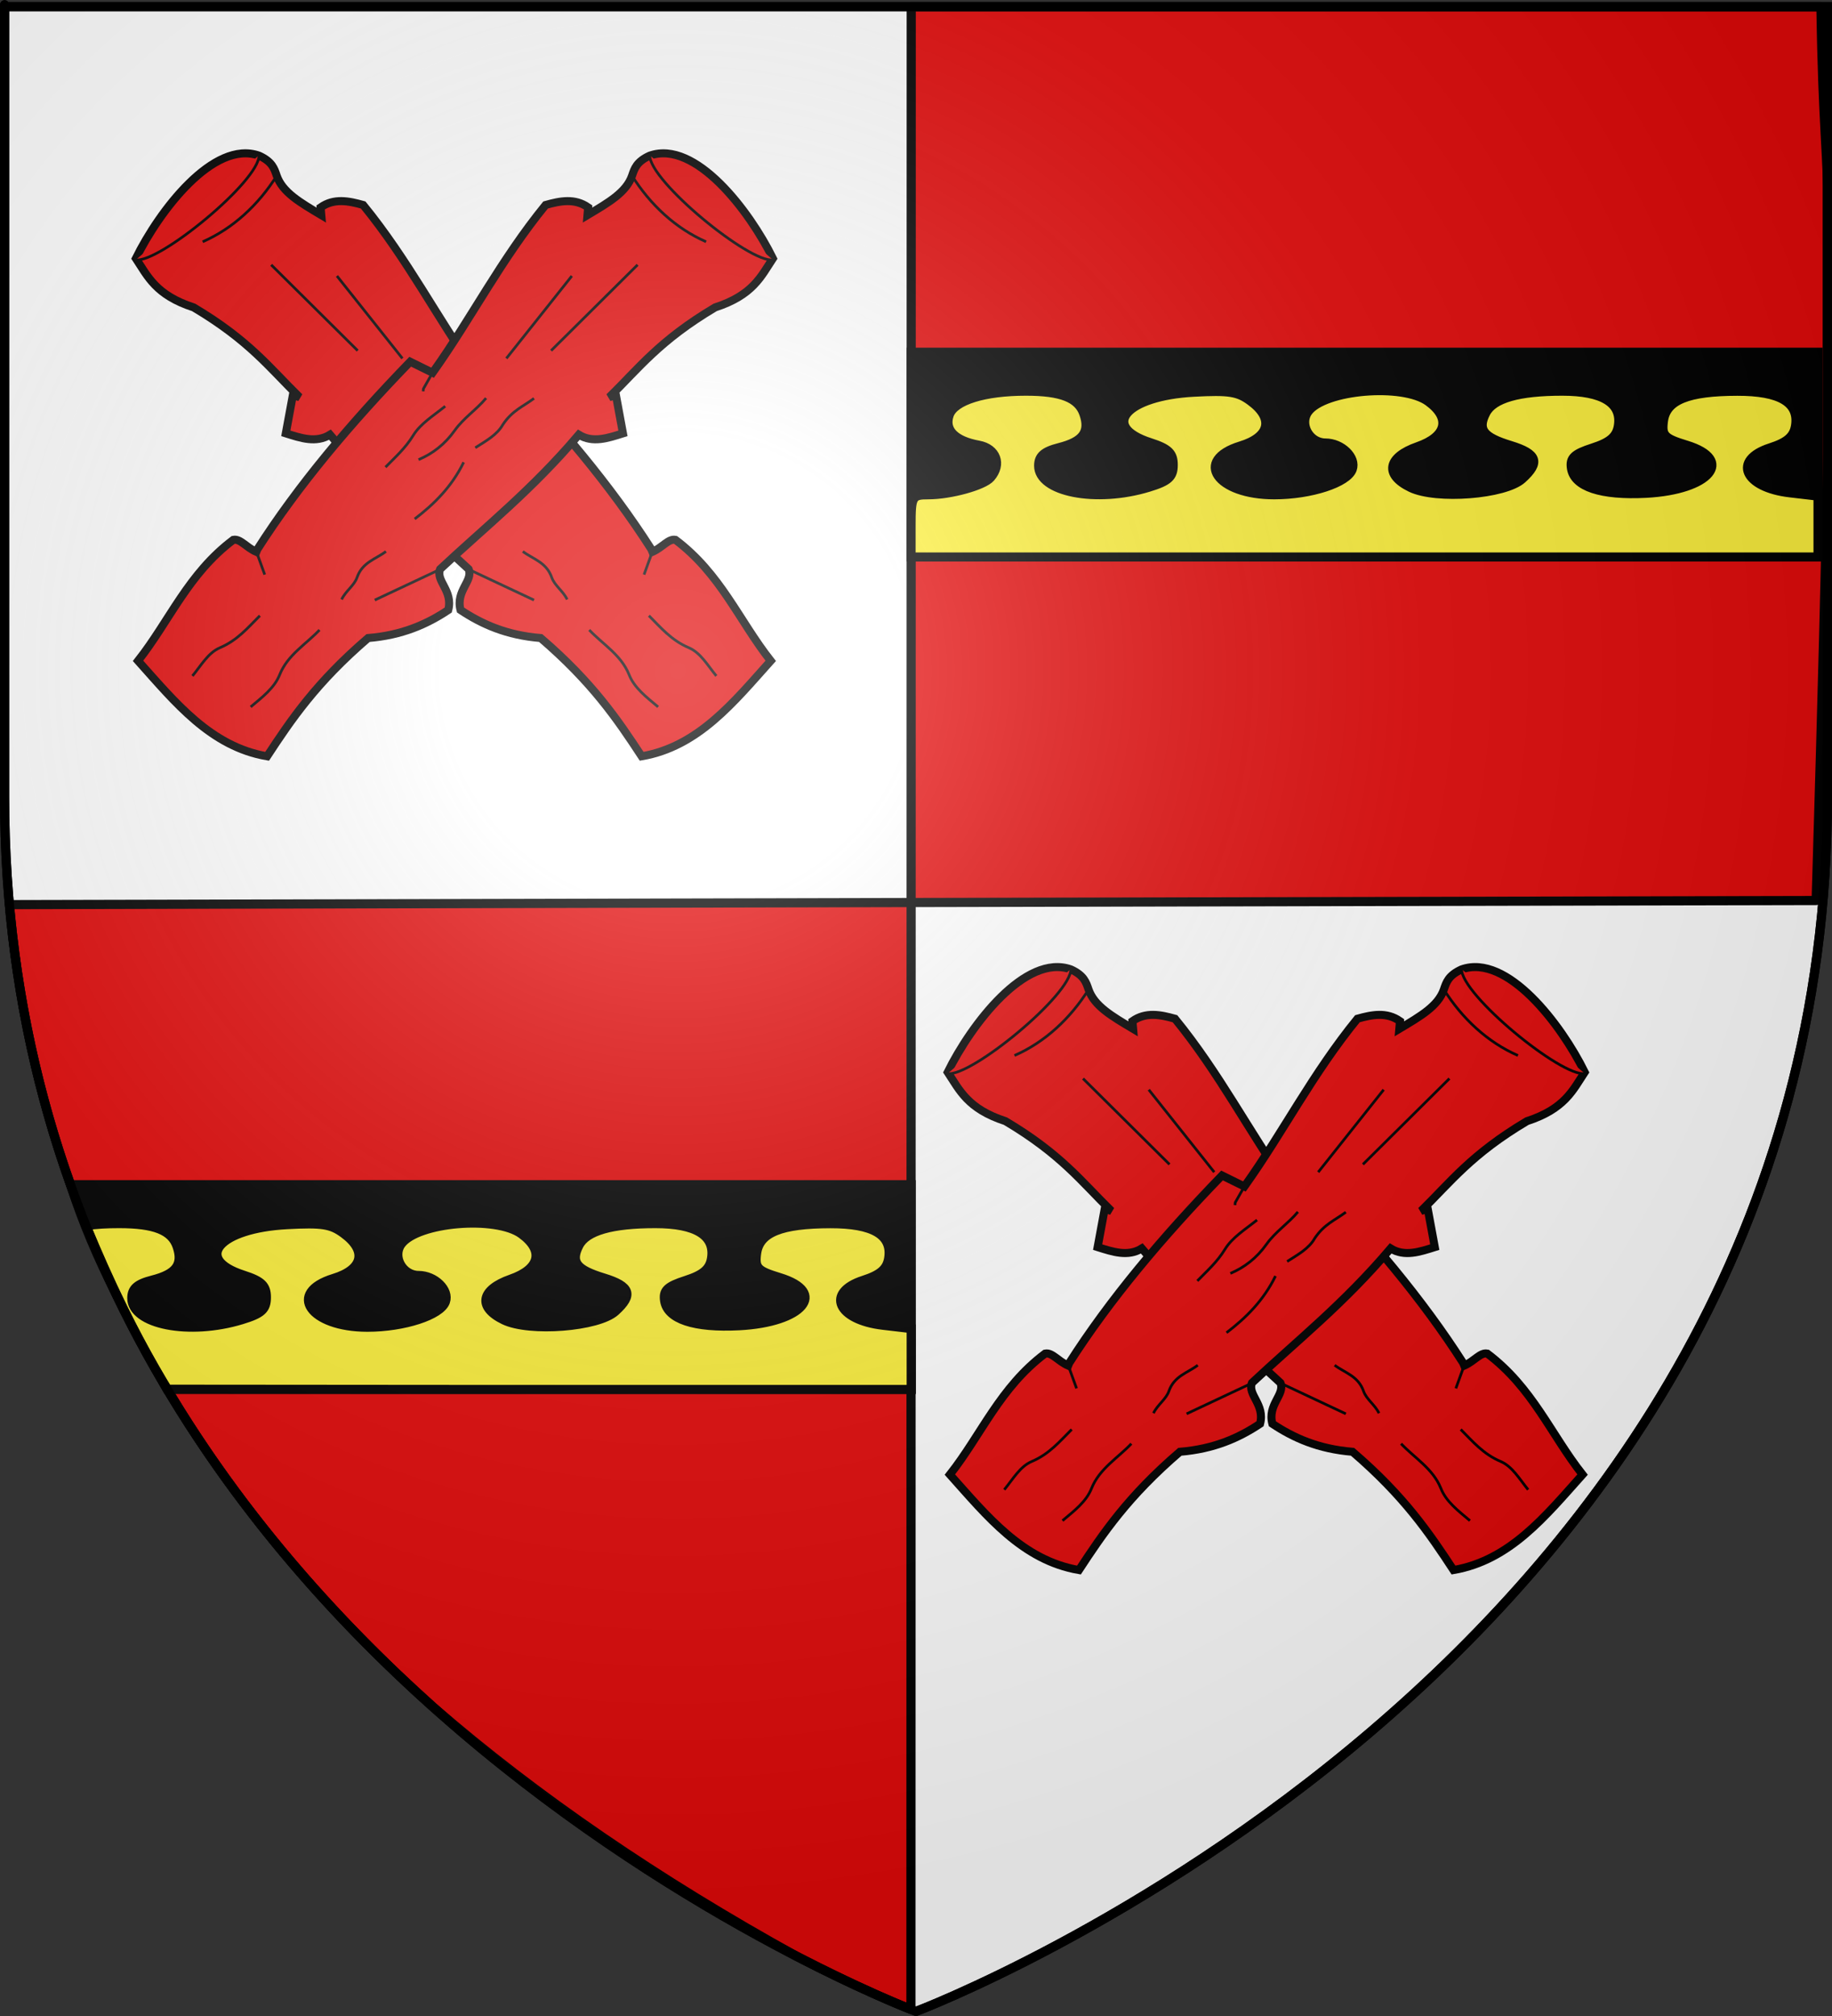
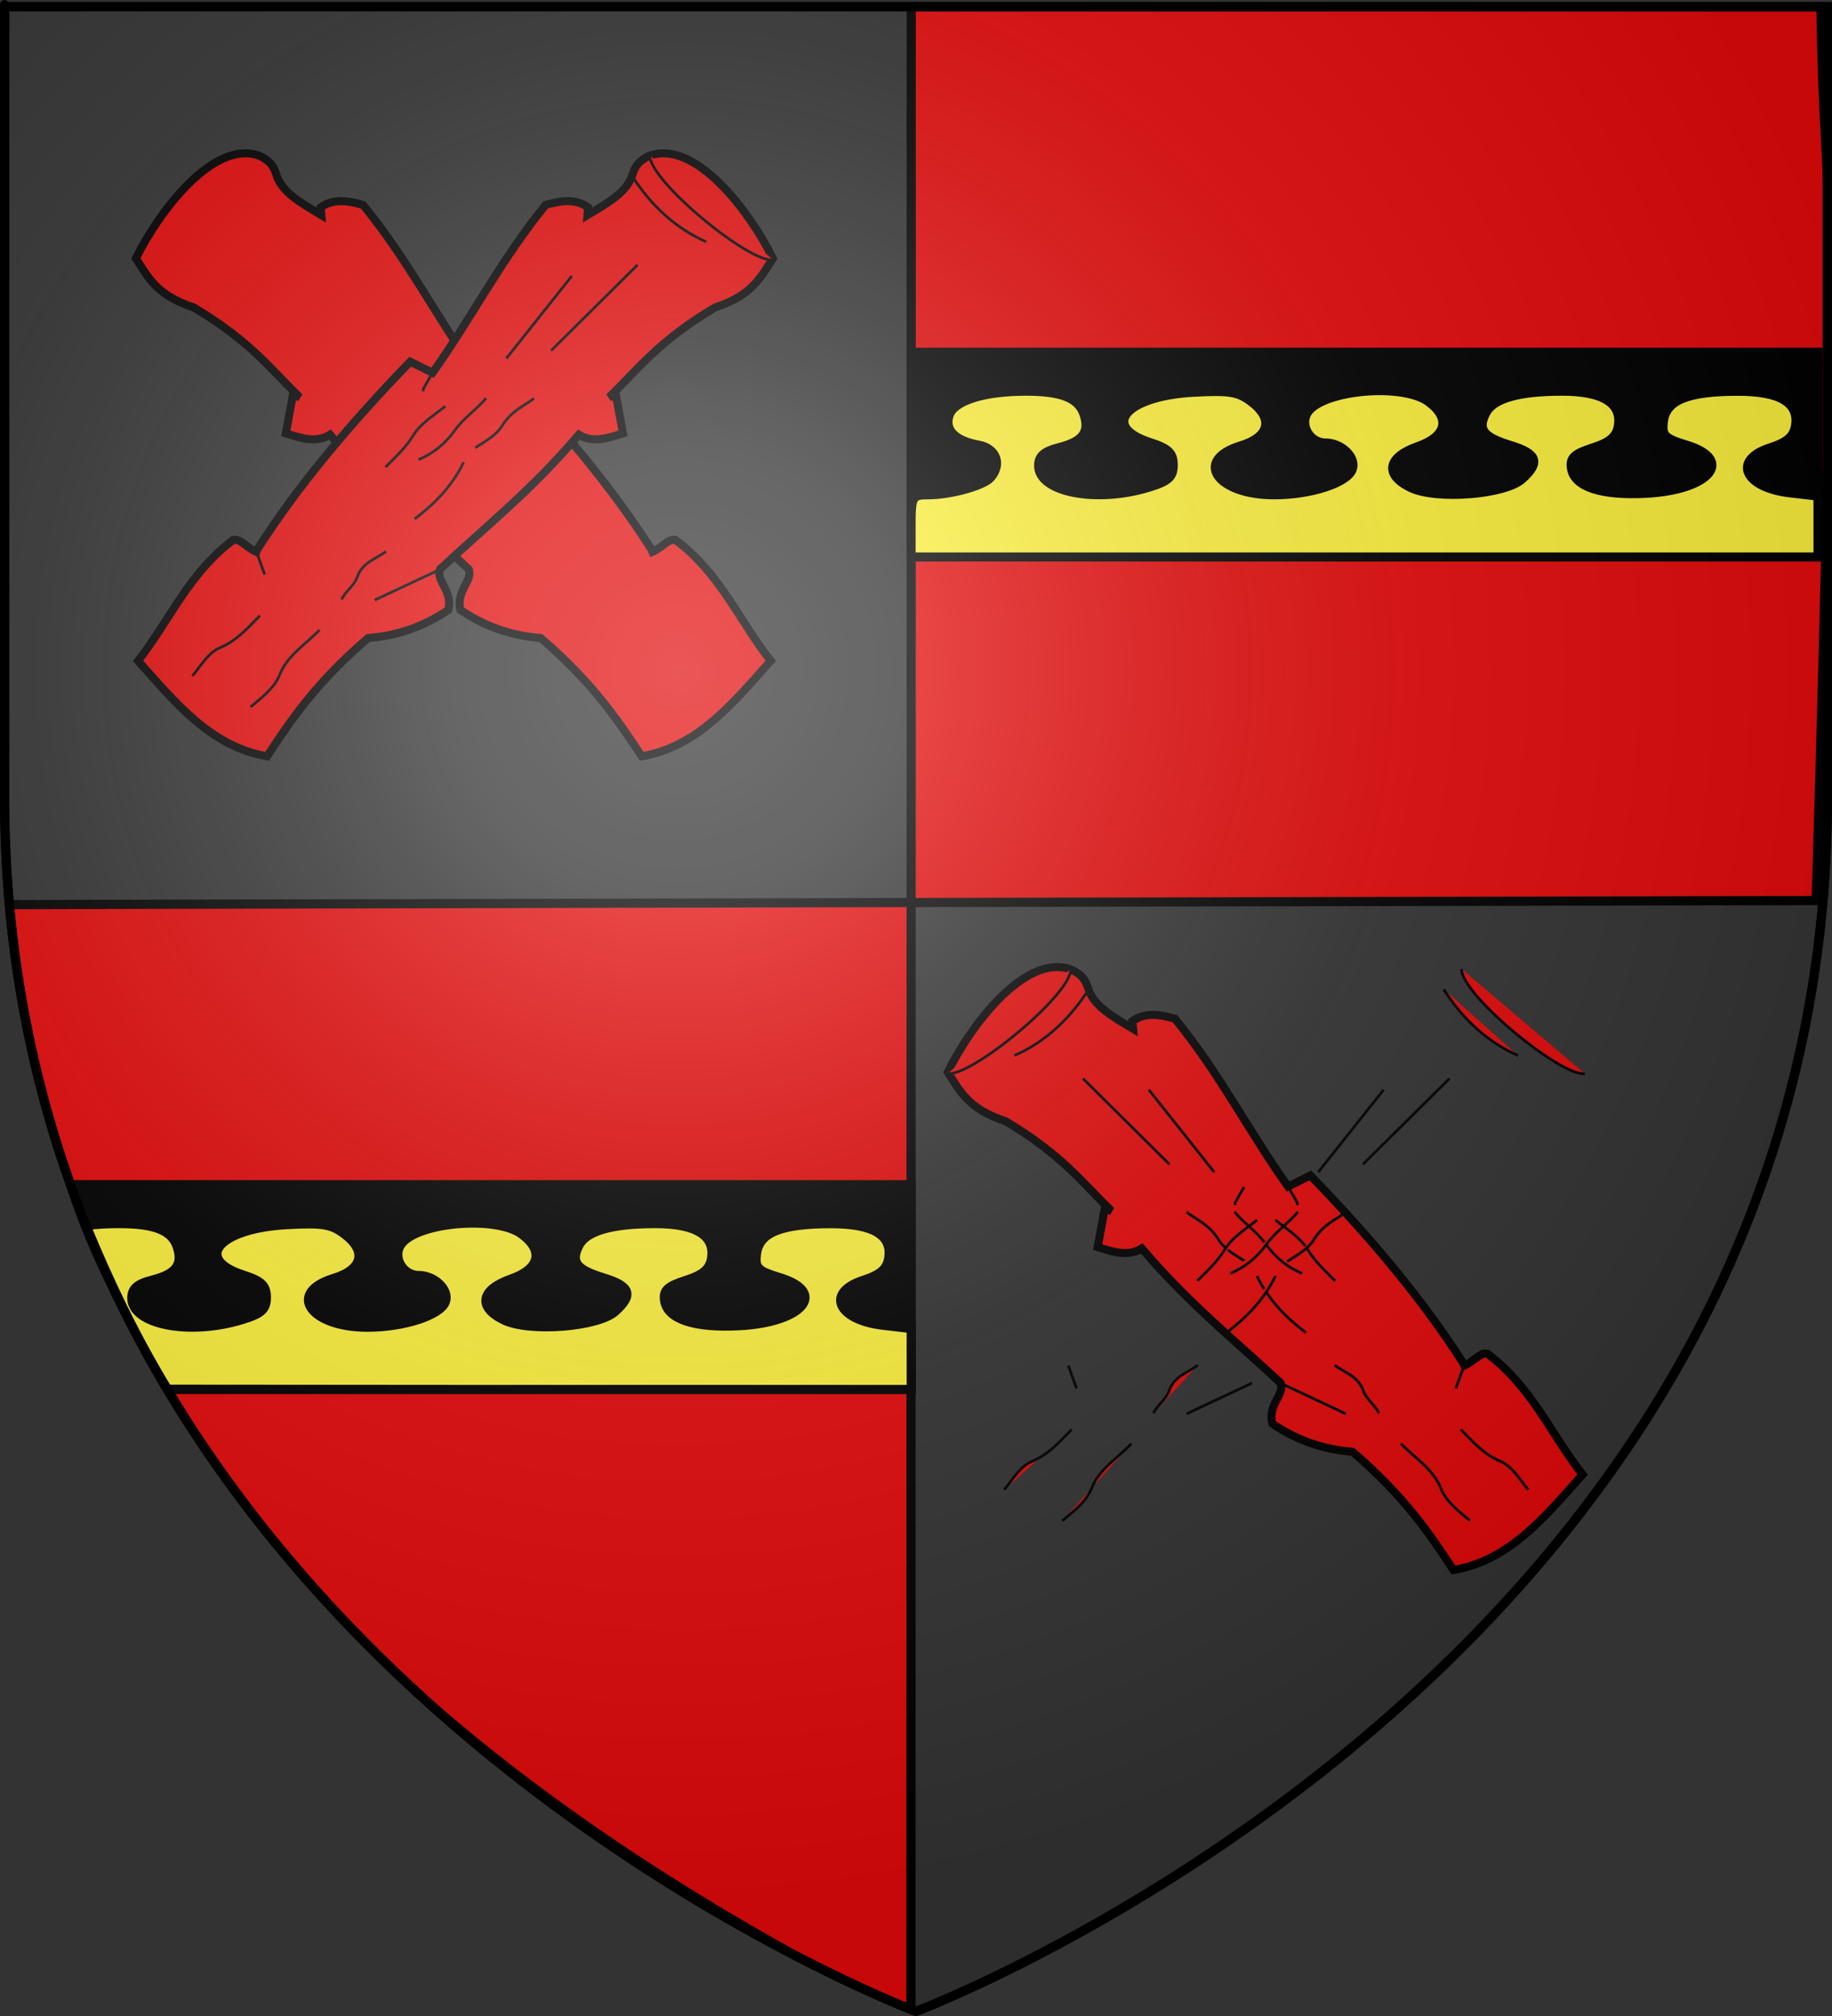
<svg xmlns="http://www.w3.org/2000/svg" xmlns:ns1="http://sodipodi.sourceforge.net/DTD/sodipodi-0.dtd" xmlns:ns2="http://www.inkscape.org/namespaces/inkscape" xmlns:xlink="http://www.w3.org/1999/xlink" height="660" width="600" version="1.0" id="svg2" ns1:version="0.32" ns2:version="0.44.1" ns1:docname="Collonges-lès-Premières (21).svg" ns1:docbase="C:\Documents and Settings\Propriétaire\Mes documents\image blason\Blason du 21 a envoyer" ns2:export-filename="/Users/olivier/Desktop/Blason Rouge/Blason_Vide_3D.png" ns2:export-xdpi="144" ns2:export-ydpi="144">
  <rect width="100%" height="100%" fill="#333333" stroke="none" />
  <ns1:namedview ns2:window-height="712" ns2:window-width="1024" ns2:pageshadow="2" ns2:pageopacity="0.0" guidetolerance="10.0" gridtolerance="10.0" objecttolerance="10.0" borderopacity="1.0" bordercolor="#666666" pagecolor="#ffffff" id="base" showgrid="false" height="660px" ns2:zoom="0.8" ns2:cx="222.99026" ns2:cy="334.24855" ns2:window-x="-4" ns2:window-y="-4" ns2:current-layer="layer4" />
  <desc id="desc4">Flag of Canton of Valais (Wallis)</desc>
  <defs id="defs6">
    <ns2:perspective ns1:type="inkscape:persp3d" ns2:vp_x="-50 : 600 : 1" ns2:vp_y="0 : 1000 : 0" ns2:vp_z="700 : 600 : 1" ns2:persp3d-origin="300 : 400 : 1" id="perspective2576" />
    <ns2:perspective ns1:type="inkscape:persp3d" ns2:vp_x="-50 : 600 : 1" ns2:vp_y="0 : 1000 : 0" ns2:vp_z="700 : 600 : 1" ns2:persp3d-origin="300 : 400 : 1" id="perspective13078" />
    <ns2:perspective ns1:type="inkscape:persp3d" ns2:vp_x="-50 : 600 : 1" ns2:vp_y="0 : 1000 : 0" ns2:vp_z="700 : 600 : 1" ns2:persp3d-origin="300 : 400 : 1" id="perspective29727" />
    <ns2:perspective ns1:type="inkscape:persp3d" ns2:vp_x="-50 : 600 : 1" ns2:vp_y="0 : 1000 : 0" ns2:vp_z="700 : 600 : 1" ns2:persp3d-origin="300 : 400 : 1" id="perspective32941" />
    <ns2:perspective ns1:type="inkscape:persp3d" ns2:vp_x="-50 : 600 : 1" ns2:vp_y="0 : 1000 : 0" ns2:vp_z="700 : 600 : 1" ns2:persp3d-origin="300 : 400 : 1" id="perspective2851" />
    <ns2:perspective ns1:type="inkscape:persp3d" ns2:vp_x="-50 : 600 : 1" ns2:vp_y="0 : 1000 : 0" ns2:vp_z="700 : 600 : 1" ns2:persp3d-origin="300 : 400 : 1" id="perspective2610" />
    <ns2:perspective ns1:type="inkscape:persp3d" ns2:vp_x="-50 : 600 : 1" ns2:vp_y="0 : 1000 : 0" ns2:vp_z="700 : 600 : 1" ns2:persp3d-origin="300 : 400 : 1" id="perspective2608" />
    <ns2:perspective ns1:type="inkscape:persp3d" ns2:vp_x="-50 : 600 : 1" ns2:vp_y="0 : 1000 : 0" ns2:vp_z="700 : 600 : 1" ns2:persp3d-origin="300 : 400 : 1" id="perspective5374" />
    <ns2:perspective ns1:type="inkscape:persp3d" ns2:vp_x="-50 : 600 : 1" ns2:vp_y="0 : 1000 : 0" ns2:vp_z="700 : 600 : 1" ns2:persp3d-origin="300 : 400 : 1" id="perspective30812" />
    <ns2:perspective ns1:type="inkscape:persp3d" ns2:vp_x="-50 : 600 : 1" ns2:vp_y="0 : 1000 : 0" ns2:vp_z="700 : 600 : 1" ns2:persp3d-origin="300 : 400 : 1" id="perspective18534" />
    <linearGradient id="linearGradient2893">
      <stop style="stop-color:white;stop-opacity:0.314;" offset="0" id="stop2895" />
      <stop id="stop2897" offset="0.19" style="stop-color:white;stop-opacity:0.251;" />
      <stop style="stop-color:#6b6b6b;stop-opacity:0.125;" offset="0.6" id="stop2901" />
      <stop style="stop-color:black;stop-opacity:0.125;" offset="1" id="stop2899" />
    </linearGradient>
    <linearGradient id="linearGradient2885">
      <stop id="stop2887" offset="0" style="stop-color:white;stop-opacity:1;" />
      <stop style="stop-color:white;stop-opacity:1;" offset="0.229" id="stop2891" />
      <stop id="stop2889" offset="1" style="stop-color:black;stop-opacity:1;" />
    </linearGradient>
    <linearGradient id="linearGradient2955">
      <stop id="stop2867" offset="0" style="stop-color:#fd0000;stop-opacity:1;" />
      <stop style="stop-color:#e77275;stop-opacity:0.659;" offset="0.5" id="stop2873" />
      <stop style="stop-color:black;stop-opacity:0.323;" offset="1" id="stop2959" />
    </linearGradient>
    <radialGradient ns2:collect="always" xlink:href="#linearGradient2955" id="radialGradient2961" cx="225.524" cy="218.901" fx="225.524" fy="218.901" r="300" gradientTransform="matrix(-4.167939e-4,2.183,-1.884,-3.599562e-4,615.597,-289.121)" gradientUnits="userSpaceOnUse" />
    <polygon id="star" transform="scale(53,53)" points="0,-1 0.588,0.809 -0.951,-0.309 0.951,-0.309 -0.588,0.809 0,-1 " />
    <clipPath id="clip">
      <path d="M 0,-200 L 0,600 L 300,600 L 300,-200 L 0,-200 z" id="path10" />
    </clipPath>
    <radialGradient ns2:collect="always" xlink:href="#linearGradient2955" id="radialGradient1911" gradientUnits="userSpaceOnUse" gradientTransform="matrix(-4.167939e-4,2.183,-1.884,-3.599562e-4,615.597,-289.121)" cx="225.524" cy="218.901" fx="225.524" fy="218.901" r="300" />
    <radialGradient ns2:collect="always" xlink:href="#linearGradient2955" id="radialGradient2865" gradientUnits="userSpaceOnUse" gradientTransform="matrix(0,1.749,-1.593,-1.049767e-7,551.788,-191.29)" cx="225.524" cy="218.901" fx="225.524" fy="218.901" r="300" />
    <radialGradient ns2:collect="always" xlink:href="#linearGradient2955" id="radialGradient2871" gradientUnits="userSpaceOnUse" gradientTransform="matrix(0,1.386,-1.323,-5.741131e-8,-158.082,-109.541)" cx="225.524" cy="218.901" fx="225.524" fy="218.901" r="300" />
    <radialGradient ns2:collect="always" xlink:href="#linearGradient2893" id="radialGradient3163" gradientUnits="userSpaceOnUse" gradientTransform="matrix(1.353,0,0,1.349,-77.629,-85.747)" cx="221.445" cy="226.331" fx="221.445" fy="226.331" r="300" />
    <radialGradient gradientTransform="matrix(0,1.386,-1.323,-5.741131e-8,-158.082,-109.541)" gradientUnits="userSpaceOnUse" xlink:href="#linearGradient2955" id="radialGradient4875" fy="218.901" fx="225.524" r="300" cy="218.901" cx="225.524" />
    <radialGradient gradientTransform="matrix(0,1.749,-1.593,-1.049767e-7,551.788,-191.29)" gradientUnits="userSpaceOnUse" xlink:href="#linearGradient2955" id="radialGradient4873" fy="218.901" fx="225.524" r="300" cy="218.901" cx="225.524" />
    <radialGradient gradientTransform="matrix(-4.167939e-4,2.183,-1.884,-3.599562e-4,615.597,-289.121)" gradientUnits="userSpaceOnUse" xlink:href="#linearGradient2955" id="radialGradient4871" fy="218.901" fx="225.524" r="300" cy="218.901" cx="225.524" />
    <clipPath id="clipPath4867">
      <path id="path4869" d="M 0,-200 L 0,600 L 300,600 L 300,-200 L 0,-200 z " />
    </clipPath>
    <polygon id="polygon4865" transform="scale(53,53)" points="0,-1 0.588,0.809 -0.951,-0.309 0.951,-0.309 -0.588,0.809 0,-1 " />
    <radialGradient gradientTransform="matrix(-4.167939e-4,2.183,-1.884,-3.599562e-4,615.597,-289.121)" gradientUnits="userSpaceOnUse" xlink:href="#linearGradient2955" id="radialGradient4863" fy="218.901" fx="225.524" r="300" cy="218.901" cx="225.524" />
    <linearGradient id="linearGradient4855">
      <stop id="stop4857" offset="0" style="stop-color:#fd0000;stop-opacity:1" />
      <stop id="stop4859" offset="0.5" style="stop-color:#e77275;stop-opacity:0.659" />
      <stop id="stop4861" offset="1" style="stop-color:black;stop-opacity:0.323" />
    </linearGradient>
    <linearGradient id="linearGradient4847">
      <stop id="stop4849" offset="0" style="stop-color:white;stop-opacity:1" />
      <stop id="stop4851" offset="0.229" style="stop-color:white;stop-opacity:1" />
      <stop id="stop4853" offset="1" style="stop-color:black;stop-opacity:1" />
    </linearGradient>
    <linearGradient id="linearGradient4837">
      <stop id="stop4839" offset="0" style="stop-color:white;stop-opacity:0.314" />
      <stop id="stop4841" offset="0.19" style="stop-color:white;stop-opacity:0.251" />
      <stop id="stop4843" offset="0.6" style="stop-color:#6b6b6b;stop-opacity:0.125" />
      <stop id="stop4845" offset="1" style="stop-color:black;stop-opacity:0.125" />
    </linearGradient>
    <ns2:perspective id="perspective4834" ns2:persp3d-origin="300 : 400 : 1" ns2:vp_z="700 : 600 : 1" ns2:vp_y="0 : 1000 : 0" ns2:vp_x="-50 : 600 : 1" ns1:type="inkscape:persp3d" />
    <ns2:perspective id="perspective7174" ns2:persp3d-origin="300 : 400 : 1" ns2:vp_z="700 : 600 : 1" ns2:vp_y="0 : 1000 : 0" ns2:vp_x="-50 : 600 : 1" ns1:type="inkscape:persp3d" />
    <ns2:perspective id="perspective5726" ns2:persp3d-origin="300 : 400 : 1" ns2:vp_z="700 : 600 : 1" ns2:vp_y="0 : 1000 : 0" ns2:vp_x="-50 : 600 : 1" ns1:type="inkscape:persp3d" />
    <radialGradient r="300" fy="226.331" fx="221.445" cy="226.331" cx="221.445" gradientTransform="matrix(1.353,0,0,1.349,-77.629,-85.747)" gradientUnits="userSpaceOnUse" id="radialGradient3953" xlink:href="#linearGradient2893" ns2:collect="always" />
    <linearGradient id="linearGradient3943">
      <stop id="stop3945" offset="0" style="stop-color:white;stop-opacity:0.314;" />
      <stop style="stop-color:white;stop-opacity:0.251;" offset="0.19" id="stop3947" />
      <stop id="stop3949" offset="0.6" style="stop-color:#6b6b6b;stop-opacity:0.125;" />
      <stop id="stop3951" offset="1" style="stop-color:black;stop-opacity:0.125;" />
    </linearGradient>
  </defs>
  <g ns2:groupmode="layer" id="layer3" ns2:label="Fond écu" style="display:inline">
-     <path id="path2855" style="fill:white;fill-opacity:1;fill-rule:evenodd;stroke:none;stroke-width:1px;stroke-linecap:butt;stroke-linejoin:miter;stroke-opacity:1" d="M 300,658.5 C 300,658.5 598.5,546.18 598.5,260.728 C 598.5,-24.723 598.5,2.176 598.5,2.176 L 1.5,2.176 L 1.5,260.728 C 1.5,546.18 300,658.5 300,658.5 z " ns1:nodetypes="cccccc" />
    <path style="fill:#e20909;fill-opacity:1;fill-rule:nonzero;stroke:black;stroke-width:3;stroke-linecap:round;stroke-linejoin:round;stroke-miterlimit:4;stroke-dasharray:none;stroke-dashoffset:0;stroke-opacity:1;display:inline" d="M 596.375,2.188 C 597.59,82.624 602.936,26.701 594.812,294.812 L 298.406,295.469 L 298.438,2.188 L 596.375,2.188 z M 298.406,295.469 L 298.344,657.844 C 294.834,656.47 281.329,651.012 260.75,640.375 C 215.486,615.34 175.821,588.266 142,558.969 C 76.731,500.659 13.722,414.789 3.094,296.156 L 298.406,295.469 z " id="path4976" ns1:nodetypes="ccccccccccc" />
    <path ns1:nodetypes="cccccc" d="M 300,658.5 C 300,658.5 1.5,546.18 1.5,260.728 C 1.5,-24.723 1.5,2.176 1.5,2.176 L 598.5,2.176 L 598.5,260.728 C 598.5,546.18 300,658.5 300,658.5 z " style="opacity:1;fill:none;fill-opacity:1;fill-rule:evenodd;stroke:black;stroke-width:3;stroke-linecap:butt;stroke-linejoin:miter;stroke-miterlimit:4;stroke-dasharray:none;stroke-opacity:1" id="path4888" ns2:export-xdpi="144" ns2:export-ydpi="144" />
  </g>
  <g ns2:groupmode="layer" id="layer4" ns2:label="Meubles" style="display:inline">
    <g id="g6698">
      <g id="g3913">
        <g style="fill:#e20909" transform="matrix(0.873,-7.58214e-2,7.58214e-2,0.873,1269.375,164.601)" id="g3881">
          <path style="fill:#e20909;fill-rule:evenodd;stroke:black;stroke-width:3;stroke-linecap:butt;stroke-linejoin:miter;stroke-miterlimit:4;stroke-dasharray:none;stroke-opacity:1" d="M -994.825,243.64 C -1010.585,226.107 -1026.345,211.304 -1042.105,189.123 C -1047.573,191.87 -1053.041,189.453 -1058.509,187.193 L -1054.649,173.202 L -1052.237,174.167 C -1062.359,162.404 -1069.024,151.506 -1088.749,137.343 C -1102.473,131.526 -1104.842,124.289 -1108.684,117.237 C -1098.441,100.324 -1075.927,75.448 -1059.474,82.982 C -1054.775,85.644 -1054.236,88.306 -1053.577,90.968 C -1051.989,97.372 -1045.712,101.726 -1038.246,107.105 L -1038.246,104.211 C -1032.939,101.142 -1027.632,102.7 -1022.325,104.693 C -1007.467,126.507 -998.295,149.31 -986.044,170.134 L -985.658,170.789 L -976.974,167.412 C -956.689,192.311 -939.18,217.239 -926.153,242.14 L -925.833,243.158 C -921.858,241.795 -919.461,238.7 -916.874,239.42 C -901.153,253.512 -895.827,271.502 -885.307,287.544 C -900.466,301.773 -915.069,317.114 -936.447,318.904 C -944.244,304.441 -952.348,289.863 -970.219,271.623 C -982.813,269.489 -991.695,264.572 -999.167,258.596 C -1000.424,251.223 -993.431,248.199 -994.825,243.64 z " id="path3883" />
          <path id="path3885" style="fill:#e20909;fill-rule:evenodd;stroke:black;stroke-width:1px;stroke-linecap:butt;stroke-linejoin:miter;stroke-opacity:1" d="M -994.88,243.692 L -971.486,257.27 M -985.552,170.998 C -984.618,172.962 -983.689,175.097 -982.763,177.061 L -982.763,178.026 M -929.693,251.36 L -925.852,243.087 M -1108.784,117.761 C -1100.115,119.793 -1060.193,92.409 -1059.483,82.824 M -1083.281,113.196 C -1071.568,109.238 -1061.339,101.301 -1053.481,90.917 M -951.886,270.175 C -947.264,275.976 -940.881,280.456 -938.541,287.968 C -937.027,293.208 -932.718,297.051 -928.728,301.053 M -929.211,266.798 C -925.177,271.576 -921.673,276.682 -915.387,280.008 C -911.175,282.237 -908.952,287.18 -906.053,291.404 M -974.079,238.816 C -970.519,242.017 -965.656,243.563 -964.159,249.406 C -963.349,252.567 -960.382,254.792 -959.123,258.114 M -991.447,182.851 C -987.398,186.736 -982.791,190.098 -980.449,194.795 C -977.945,199.819 -974.38,203.535 -971.184,207.456 M -1006.404,178.509 C -1003.265,183.054 -998.668,186.618 -995.78,191.54 C -992.553,197.041 -988.277,200.926 -983.246,203.596 M -1000.132,203.114 C -996.511,212.52 -990.548,219.583 -983.728,225.789 M -1024.254,177.061 C -1020.605,180.354 -1016.591,182.192 -1013.52,187.796 C -1011.683,191.865 -1007.675,194.487 -1003.991,197.325 M -1034.386,130.263 L -1012.675,163.07 M -1058.509,123.991 L -1029.079,158.728" />
        </g>
        <g id="g3887" transform="matrix(-0.873,-7.58214e-2,-7.58214e-2,0.873,-439.977,164.601)" style="fill:#e20909">
-           <path id="path3889" d="M -994.825,243.64 C -1010.585,226.107 -1026.345,211.304 -1042.105,189.123 C -1047.573,191.87 -1053.041,189.453 -1058.509,187.193 L -1054.649,173.202 L -1052.237,174.167 C -1062.359,162.404 -1069.024,151.506 -1088.749,137.343 C -1102.473,131.526 -1104.842,124.289 -1108.684,117.237 C -1098.441,100.324 -1075.927,75.448 -1059.474,82.982 C -1054.775,85.644 -1054.236,88.306 -1053.577,90.968 C -1051.989,97.372 -1045.712,101.726 -1038.246,107.105 L -1038.246,104.211 C -1032.939,101.142 -1027.632,102.7 -1022.325,104.693 C -1007.467,126.507 -998.295,149.31 -986.044,170.134 L -985.658,170.789 L -976.974,167.412 C -956.689,192.311 -939.18,217.239 -926.153,242.14 L -925.833,243.158 C -921.858,241.795 -919.461,238.7 -916.874,239.42 C -901.153,253.512 -895.827,271.502 -885.307,287.544 C -900.466,301.773 -915.069,317.114 -936.447,318.904 C -944.244,304.441 -952.348,289.863 -970.219,271.623 C -982.813,269.489 -991.695,264.572 -999.167,258.596 C -1000.424,251.223 -993.431,248.199 -994.825,243.64 z " style="fill:#e20909;fill-rule:evenodd;stroke:black;stroke-width:3;stroke-linecap:butt;stroke-linejoin:miter;stroke-miterlimit:4;stroke-dasharray:none;stroke-opacity:1" />
          <path d="M -994.88,243.692 L -971.486,257.27 M -985.552,170.998 C -984.618,172.962 -983.689,175.097 -982.763,177.061 L -982.763,178.026 M -929.693,251.36 L -925.852,243.087 M -1108.784,117.761 C -1100.115,119.793 -1060.193,92.409 -1059.483,82.824 M -1083.281,113.196 C -1071.568,109.238 -1061.339,101.301 -1053.481,90.917 M -951.886,270.175 C -947.264,275.976 -940.881,280.456 -938.541,287.968 C -937.027,293.208 -932.718,297.051 -928.728,301.053 M -929.211,266.798 C -925.177,271.576 -921.673,276.682 -915.387,280.008 C -911.175,282.237 -908.952,287.18 -906.053,291.404 M -974.079,238.816 C -970.519,242.017 -965.656,243.563 -964.159,249.406 C -963.349,252.567 -960.382,254.792 -959.123,258.114 M -991.447,182.851 C -987.398,186.736 -982.791,190.098 -980.449,194.795 C -977.945,199.819 -974.38,203.535 -971.184,207.456 M -1006.404,178.509 C -1003.265,183.054 -998.668,186.618 -995.78,191.54 C -992.553,197.041 -988.277,200.926 -983.246,203.596 M -1000.132,203.114 C -996.511,212.52 -990.548,219.583 -983.728,225.789 M -1024.254,177.061 C -1020.605,180.354 -1016.591,182.192 -1013.52,187.796 C -1011.683,191.865 -1007.675,194.487 -1003.991,197.325 M -1034.386,130.263 L -1012.675,163.07 M -1058.509,123.991 L -1029.079,158.728" style="fill:#e20909;fill-rule:evenodd;stroke:black;stroke-width:1px;stroke-linecap:butt;stroke-linejoin:miter;stroke-opacity:1" id="path3891" />
        </g>
      </g>
      <g transform="translate(-734.947,-176.944)" id="g3905">
        <g id="g3893" transform="matrix(0.873,-7.58214e-2,7.58214e-2,0.873,1738.439,75.14)" style="fill:#e20909">
          <path id="path3895" d="M -994.825,243.64 C -1010.585,226.107 -1026.345,211.304 -1042.105,189.123 C -1047.573,191.87 -1053.041,189.453 -1058.509,187.193 L -1054.649,173.202 L -1052.237,174.167 C -1062.359,162.404 -1069.024,151.506 -1088.749,137.343 C -1102.473,131.526 -1104.842,124.289 -1108.684,117.237 C -1098.441,100.324 -1075.927,75.448 -1059.474,82.982 C -1054.775,85.644 -1054.236,88.306 -1053.577,90.968 C -1051.989,97.372 -1045.712,101.726 -1038.246,107.105 L -1038.246,104.211 C -1032.939,101.142 -1027.632,102.7 -1022.325,104.693 C -1007.467,126.507 -998.295,149.31 -986.044,170.134 L -985.658,170.789 L -976.974,167.412 C -956.689,192.311 -939.18,217.239 -926.153,242.14 L -925.833,243.158 C -921.858,241.795 -919.461,238.7 -916.874,239.42 C -901.153,253.512 -895.827,271.502 -885.307,287.544 C -900.466,301.773 -915.069,317.114 -936.447,318.904 C -944.244,304.441 -952.348,289.863 -970.219,271.623 C -982.813,269.489 -991.695,264.572 -999.167,258.596 C -1000.424,251.223 -993.431,248.199 -994.825,243.64 z " style="fill:#e20909;fill-rule:evenodd;stroke:black;stroke-width:3;stroke-linecap:butt;stroke-linejoin:miter;stroke-miterlimit:4;stroke-dasharray:none;stroke-opacity:1" />
-           <path d="M -994.88,243.692 L -971.486,257.27 M -985.552,170.998 C -984.618,172.962 -983.689,175.097 -982.763,177.061 L -982.763,178.026 M -929.693,251.36 L -925.852,243.087 M -1108.784,117.761 C -1100.115,119.793 -1060.193,92.409 -1059.483,82.824 M -1083.281,113.196 C -1071.568,109.238 -1061.339,101.301 -1053.481,90.917 M -951.886,270.175 C -947.264,275.976 -940.881,280.456 -938.541,287.968 C -937.027,293.208 -932.718,297.051 -928.728,301.053 M -929.211,266.798 C -925.177,271.576 -921.673,276.682 -915.387,280.008 C -911.175,282.237 -908.952,287.18 -906.053,291.404 M -974.079,238.816 C -970.519,242.017 -965.656,243.563 -964.159,249.406 C -963.349,252.567 -960.382,254.792 -959.123,258.114 M -991.447,182.851 C -987.398,186.736 -982.791,190.098 -980.449,194.795 C -977.945,199.819 -974.38,203.535 -971.184,207.456 M -1006.404,178.509 C -1003.265,183.054 -998.668,186.618 -995.78,191.54 C -992.553,197.041 -988.277,200.926 -983.246,203.596 M -1000.132,203.114 C -996.511,212.52 -990.548,219.583 -983.728,225.789 M -1024.254,177.061 C -1020.605,180.354 -1016.591,182.192 -1013.52,187.796 C -1011.683,191.865 -1007.675,194.487 -1003.991,197.325 M -1034.386,130.263 L -1012.675,163.07 M -1058.509,123.991 L -1029.079,158.728" style="fill:#e20909;fill-rule:evenodd;stroke:black;stroke-width:1px;stroke-linecap:butt;stroke-linejoin:miter;stroke-opacity:1" id="path3897" />
        </g>
        <g style="fill:#e20909" transform="matrix(-0.873,-7.58214e-2,-7.58214e-2,0.873,29.087,75.14)" id="g3899">
          <path style="fill:#e20909;fill-rule:evenodd;stroke:black;stroke-width:3;stroke-linecap:butt;stroke-linejoin:miter;stroke-miterlimit:4;stroke-dasharray:none;stroke-opacity:1" d="M -994.825,243.64 C -1010.585,226.107 -1026.345,211.304 -1042.105,189.123 C -1047.573,191.87 -1053.041,189.453 -1058.509,187.193 L -1054.649,173.202 L -1052.237,174.167 C -1062.359,162.404 -1069.024,151.506 -1088.749,137.343 C -1102.473,131.526 -1104.842,124.289 -1108.684,117.237 C -1098.441,100.324 -1075.927,75.448 -1059.474,82.982 C -1054.775,85.644 -1054.236,88.306 -1053.577,90.968 C -1051.989,97.372 -1045.712,101.726 -1038.246,107.105 L -1038.246,104.211 C -1032.939,101.142 -1027.632,102.7 -1022.325,104.693 C -1007.467,126.507 -998.295,149.31 -986.044,170.134 L -985.658,170.789 L -976.974,167.412 C -956.689,192.311 -939.18,217.239 -926.153,242.14 L -925.833,243.158 C -921.858,241.795 -919.461,238.7 -916.874,239.42 C -901.153,253.512 -895.827,271.502 -885.307,287.544 C -900.466,301.773 -915.069,317.114 -936.447,318.904 C -944.244,304.441 -952.348,289.863 -970.219,271.623 C -982.813,269.489 -991.695,264.572 -999.167,258.596 C -1000.424,251.223 -993.431,248.199 -994.825,243.64 z " id="path3901" />
          <path id="path3903" style="fill:#e20909;fill-rule:evenodd;stroke:black;stroke-width:1px;stroke-linecap:butt;stroke-linejoin:miter;stroke-opacity:1" d="M -994.88,243.692 L -971.486,257.27 M -985.552,170.998 C -984.618,172.962 -983.689,175.097 -982.763,177.061 L -982.763,178.026 M -929.693,251.36 L -925.852,243.087 M -1108.784,117.761 C -1100.115,119.793 -1060.193,92.409 -1059.483,82.824 M -1083.281,113.196 C -1071.568,109.238 -1061.339,101.301 -1053.481,90.917 M -951.886,270.175 C -947.264,275.976 -940.881,280.456 -938.541,287.968 C -937.027,293.208 -932.718,297.051 -928.728,301.053 M -929.211,266.798 C -925.177,271.576 -921.673,276.682 -915.387,280.008 C -911.175,282.237 -908.952,287.18 -906.053,291.404 M -974.079,238.816 C -970.519,242.017 -965.656,243.563 -964.159,249.406 C -963.349,252.567 -960.382,254.792 -959.123,258.114 M -991.447,182.851 C -987.398,186.736 -982.791,190.098 -980.449,194.795 C -977.945,199.819 -974.38,203.535 -971.184,207.456 M -1006.404,178.509 C -1003.265,183.054 -998.668,186.618 -995.78,191.54 C -992.553,197.041 -988.277,200.926 -983.246,203.596 M -1000.132,203.114 C -996.511,212.52 -990.548,219.583 -983.728,225.789 M -1024.254,177.061 C -1020.605,180.354 -1016.591,182.192 -1013.52,187.796 C -1011.683,191.865 -1007.675,194.487 -1003.991,197.325 M -1034.386,130.263 L -1012.675,163.07 M -1058.509,123.991 L -1029.079,158.728" />
        </g>
      </g>
      <g transform="translate(-441.594,-277.672)" id="g6684">
        <path style="fill:black;fill-rule:evenodd;stroke:black;stroke-width:3.039;stroke-linecap:butt;stroke-linejoin:miter;stroke-miterlimit:4;stroke-dasharray:none;stroke-opacity:1" d="M 740.02,393.02 L 740.02,459.98 L 1036.98,459.98 L 1036.98,393.02 L 740.02,393.02 z " id="path4027" />
        <path style="fill:#fcef3c;stroke:black;stroke-width:2.97;stroke-miterlimit:4;stroke-dasharray:none;stroke-opacity:1" d="M 739.985,449.838 C 739.985,440.185 740.277,439.66 745.635,439.66 C 752.836,439.66 763.736,436.654 766.009,434.041 C 769.813,429.668 767.915,424.474 762.126,423.412 C 754.281,421.973 750.805,418.424 752.475,413.56 C 754.109,408.803 763.961,405.736 777.613,405.736 C 789.157,405.736 794.768,407.942 796.569,413.189 C 798.595,419.088 796.318,422.203 788.531,424.188 C 783.485,425.473 781.755,426.995 781.755,430.147 C 781.755,438.785 800.561,442.467 817.798,437.202 C 824.331,435.207 825.845,433.828 825.845,429.876 C 825.845,426.011 824.29,424.506 818.304,422.58 C 801.7,417.238 810.371,407.251 832.634,406.073 C 844.143,405.465 846.956,405.901 851.111,408.938 C 858.89,414.624 857.559,420.703 847.89,423.656 C 832.369,428.396 840.134,439.66 858.924,439.66 C 870.874,439.66 882.898,435.745 884.474,431.339 C 885.866,427.448 881.017,422.698 875.653,422.698 C 870.438,422.698 867.02,416.502 869.995,412.44 C 875.315,405.174 901.018,403.013 909.385,409.128 C 916.841,414.579 915.429,420.568 905.904,423.888 C 895.916,427.369 894.951,433.137 903.66,437.308 C 912.048,441.326 934.459,439.579 940.132,434.464 C 946.119,429.067 945.129,426.203 936.353,423.523 C 927.329,420.767 925.446,418.32 928.192,412.92 C 930.634,408.117 938.945,405.736 953.267,405.736 C 966.479,405.736 972.795,409.622 971.633,417.035 C 971.076,420.598 968.889,422.49 963.228,424.311 C 957.09,426.285 955.714,427.618 956.267,431.056 C 957.228,437.031 965.983,439.938 980.706,439.171 C 1001.6,438.081 1009.848,428.251 993.944,423.394 C 986.624,421.158 985.764,420.254 986.403,415.462 C 987.309,408.659 994.439,405.795 1010.549,405.761 C 1024.53,405.731 1030.835,409.453 1029.647,417.035 C 1029.092,420.581 1026.905,422.49 1021.351,424.276 C 1008.871,428.292 1012.799,437.263 1027.806,439.017 L 1037.015,440.094 L 1037.015,450.054 L 1037.015,460.015 L 888.5,460.015 L 739.985,460.015 L 739.985,449.838 z " id="path4025" />
      </g>
      <g id="g6690" transform="translate(-738.594,-5.144)">
        <path ns1:nodetypes="ccccc" id="path6692" d="M 793.336,459.98 L 1036.98,459.98 L 1036.98,393.02 L 761.752,393.02 C 769.882,418.537 781.947,438.808 793.336,459.98 z " style="fill:black;fill-rule:evenodd;stroke:black;stroke-width:3.039;stroke-linecap:butt;stroke-linejoin:miter;stroke-miterlimit:4;stroke-dasharray:none;stroke-opacity:1" />
        <path ns1:nodetypes="cssssssssssssssssssssssssssssssccccccc" id="path6694" d="M 766.805,406.411 C 770.035,405.922 773.624,405.736 777.613,405.736 C 789.157,405.736 794.768,407.942 796.569,413.189 C 798.595,419.088 796.318,422.203 788.531,424.188 C 783.485,425.473 781.755,426.995 781.755,430.147 C 781.755,438.785 800.561,442.467 817.798,437.202 C 824.331,435.207 825.845,433.828 825.845,429.876 C 825.845,426.011 824.29,424.506 818.304,422.58 C 801.7,417.238 810.371,407.251 832.634,406.073 C 844.143,405.465 846.956,405.901 851.111,408.938 C 858.89,414.624 857.559,420.703 847.89,423.656 C 832.369,428.396 840.134,439.66 858.924,439.66 C 870.874,439.66 882.898,435.745 884.474,431.339 C 885.866,427.448 881.017,422.698 875.653,422.698 C 870.438,422.698 867.02,416.502 869.995,412.44 C 875.315,405.174 901.018,403.013 909.385,409.128 C 916.841,414.579 915.429,420.568 905.904,423.888 C 895.916,427.369 894.951,433.137 903.66,437.308 C 912.048,441.326 934.459,439.579 940.132,434.464 C 946.119,429.067 945.129,426.203 936.353,423.523 C 927.329,420.767 925.446,418.32 928.192,412.92 C 930.634,408.117 938.945,405.736 953.267,405.736 C 966.479,405.736 972.795,409.622 971.633,417.035 C 971.076,420.598 968.889,422.49 963.228,424.311 C 957.09,426.285 955.714,427.618 956.267,431.056 C 957.228,437.031 965.983,439.938 980.706,439.171 C 1001.6,438.081 1009.848,428.251 993.944,423.394 C 986.624,421.158 985.764,420.254 986.403,415.462 C 987.309,408.659 994.439,405.795 1010.549,405.761 C 1024.53,405.731 1030.835,409.453 1029.647,417.035 C 1029.092,420.581 1026.905,422.49 1021.351,424.276 C 1008.871,428.292 1012.799,437.263 1027.806,439.017 L 1037.015,440.094 L 1037.015,450.054 L 1037.015,460.015 L 888.5,460.015 L 793.449,459.939 C 782.805,442.597 774.231,424.292 766.805,406.411 z " style="fill:#fcef3c;stroke:black;stroke-width:2.97;stroke-miterlimit:4;stroke-dasharray:none;stroke-opacity:1" />
      </g>
    </g>
  </g>
  <g ns2:groupmode="layer" id="layer2" ns2:label="Reflet final" ns1:insensitive="true" style="display:inline">
    <path ns1:nodetypes="cccccc" d="M 300,658.5 C 300,658.5 598.5,546.18 598.5,260.728 C 598.5,-24.723 598.5,2.176 598.5,2.176 L 1.5,2.176 L 1.5,260.728 C 1.5,546.18 300,658.5 300,658.5 z " style="opacity:1;fill:url(#radialGradient3163);fill-opacity:1;fill-rule:evenodd;stroke:none;stroke-width:1px;stroke-linecap:butt;stroke-linejoin:miter;stroke-opacity:1" id="path2875" ns2:export-xdpi="144" ns2:export-ydpi="144" />
  </g>
  <g ns2:groupmode="layer" id="layer1" ns2:label="Contour final" ns1:insensitive="true">
    <path ns1:nodetypes="cccccc" d="M 300,658.5 C 300,658.5 1.5,546.18 1.5,260.728 C 1.5,-24.723 1.5,2.176 1.5,2.176 L 598.5,2.176 L 598.5,260.728 C 598.5,546.18 300,658.5 300,658.5 z" style="opacity:1;fill:none;fill-opacity:1;fill-rule:evenodd;stroke:#000000;stroke-width:3;stroke-linecap:butt;stroke-linejoin:miter;stroke-miterlimit:4;stroke-dasharray:none;stroke-opacity:1" id="path1411" ns2:export-xdpi="144" ns2:export-ydpi="144" />
  </g>
</svg>